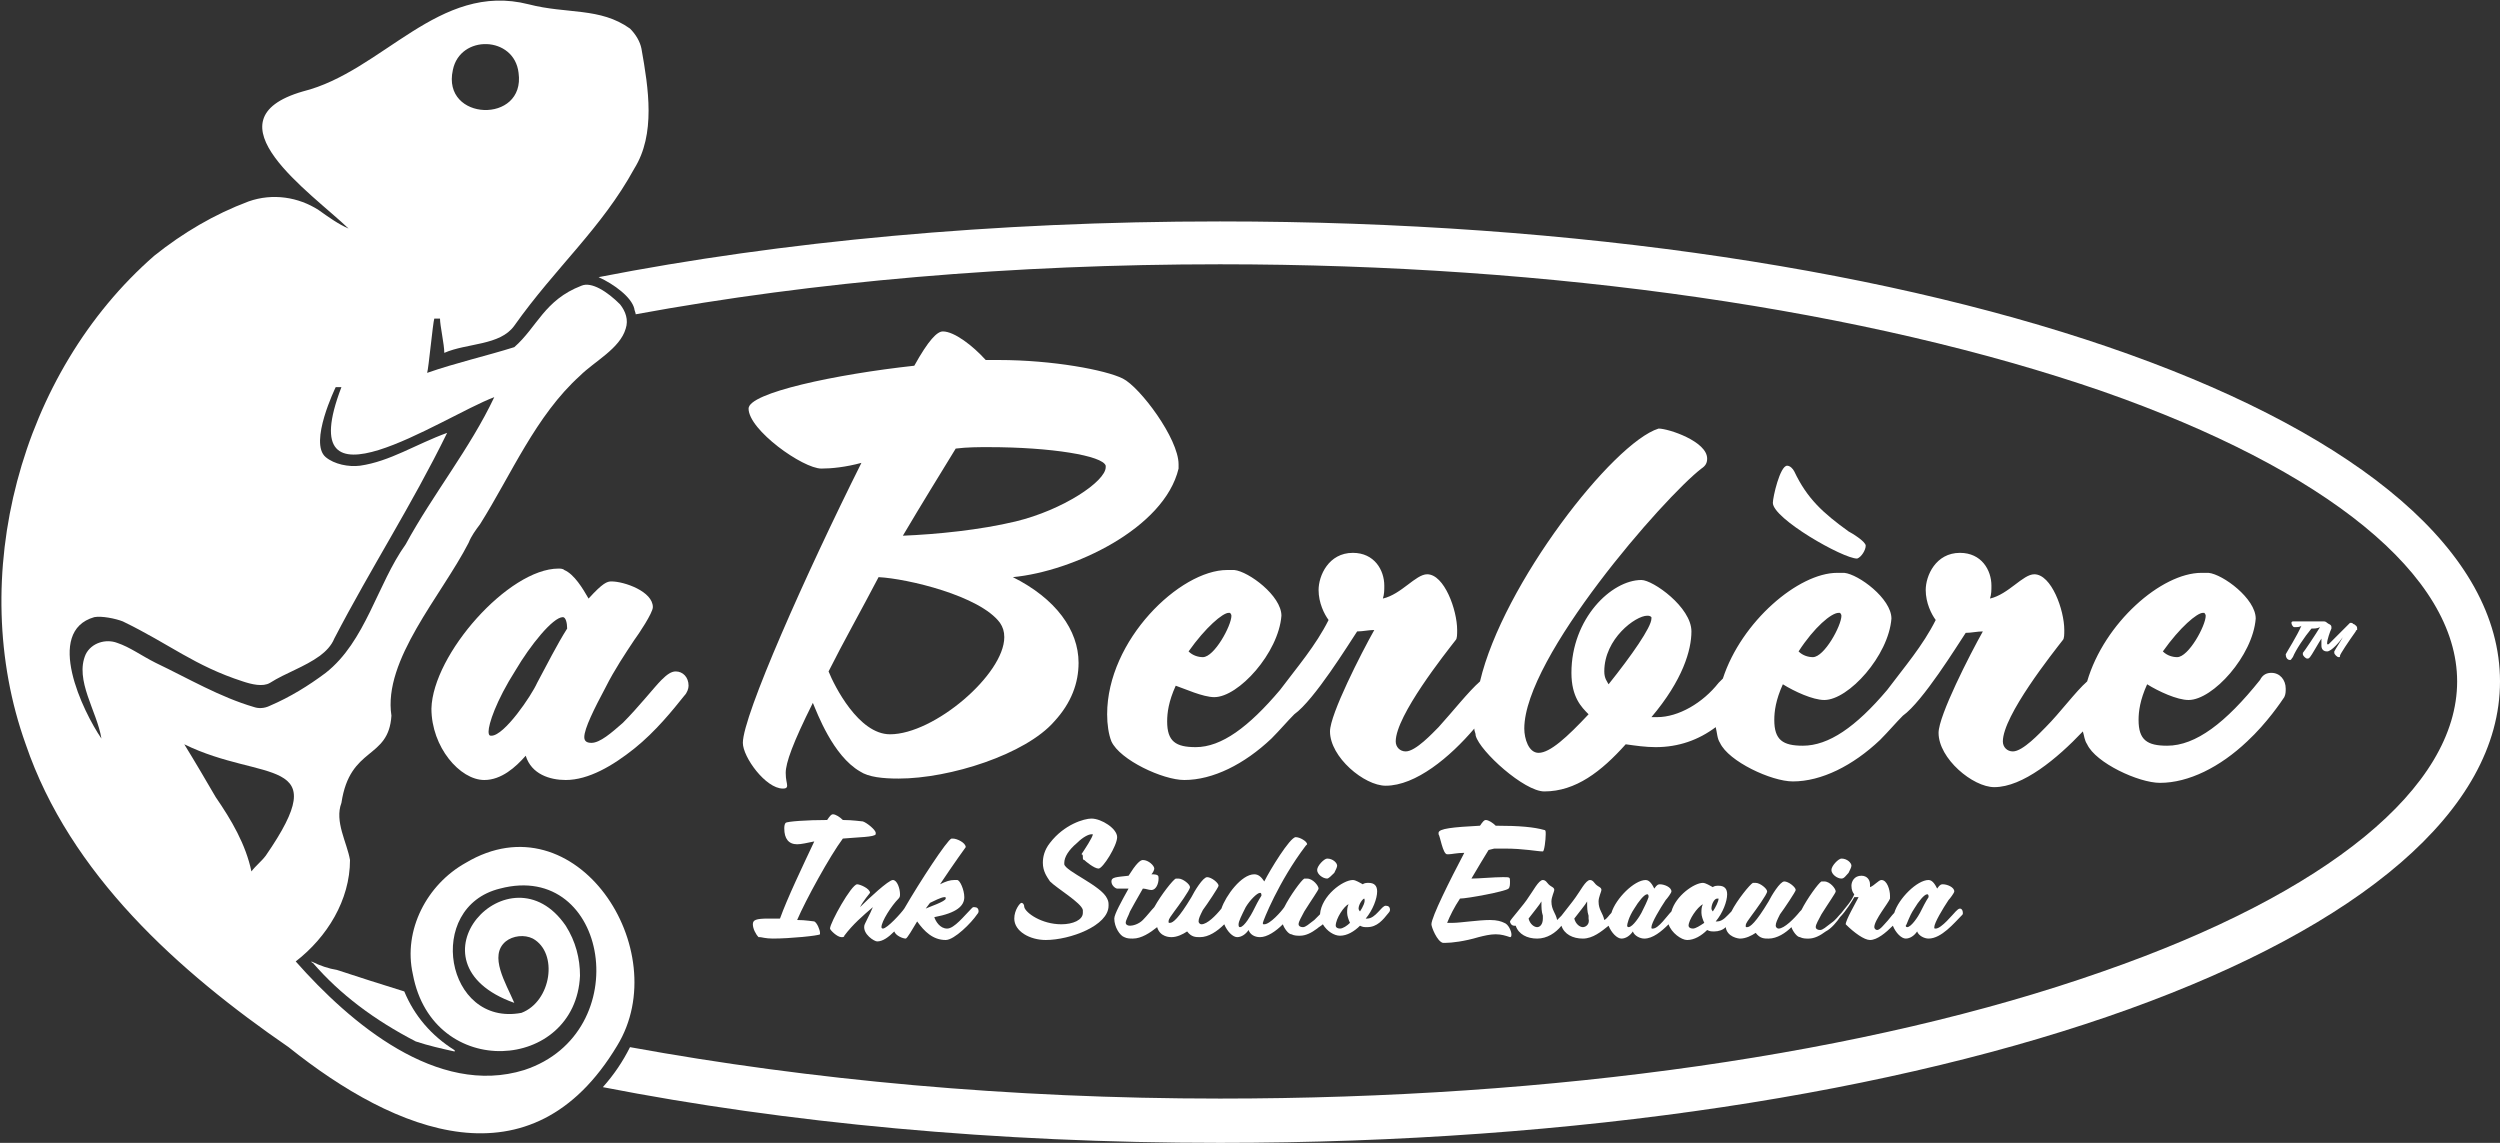
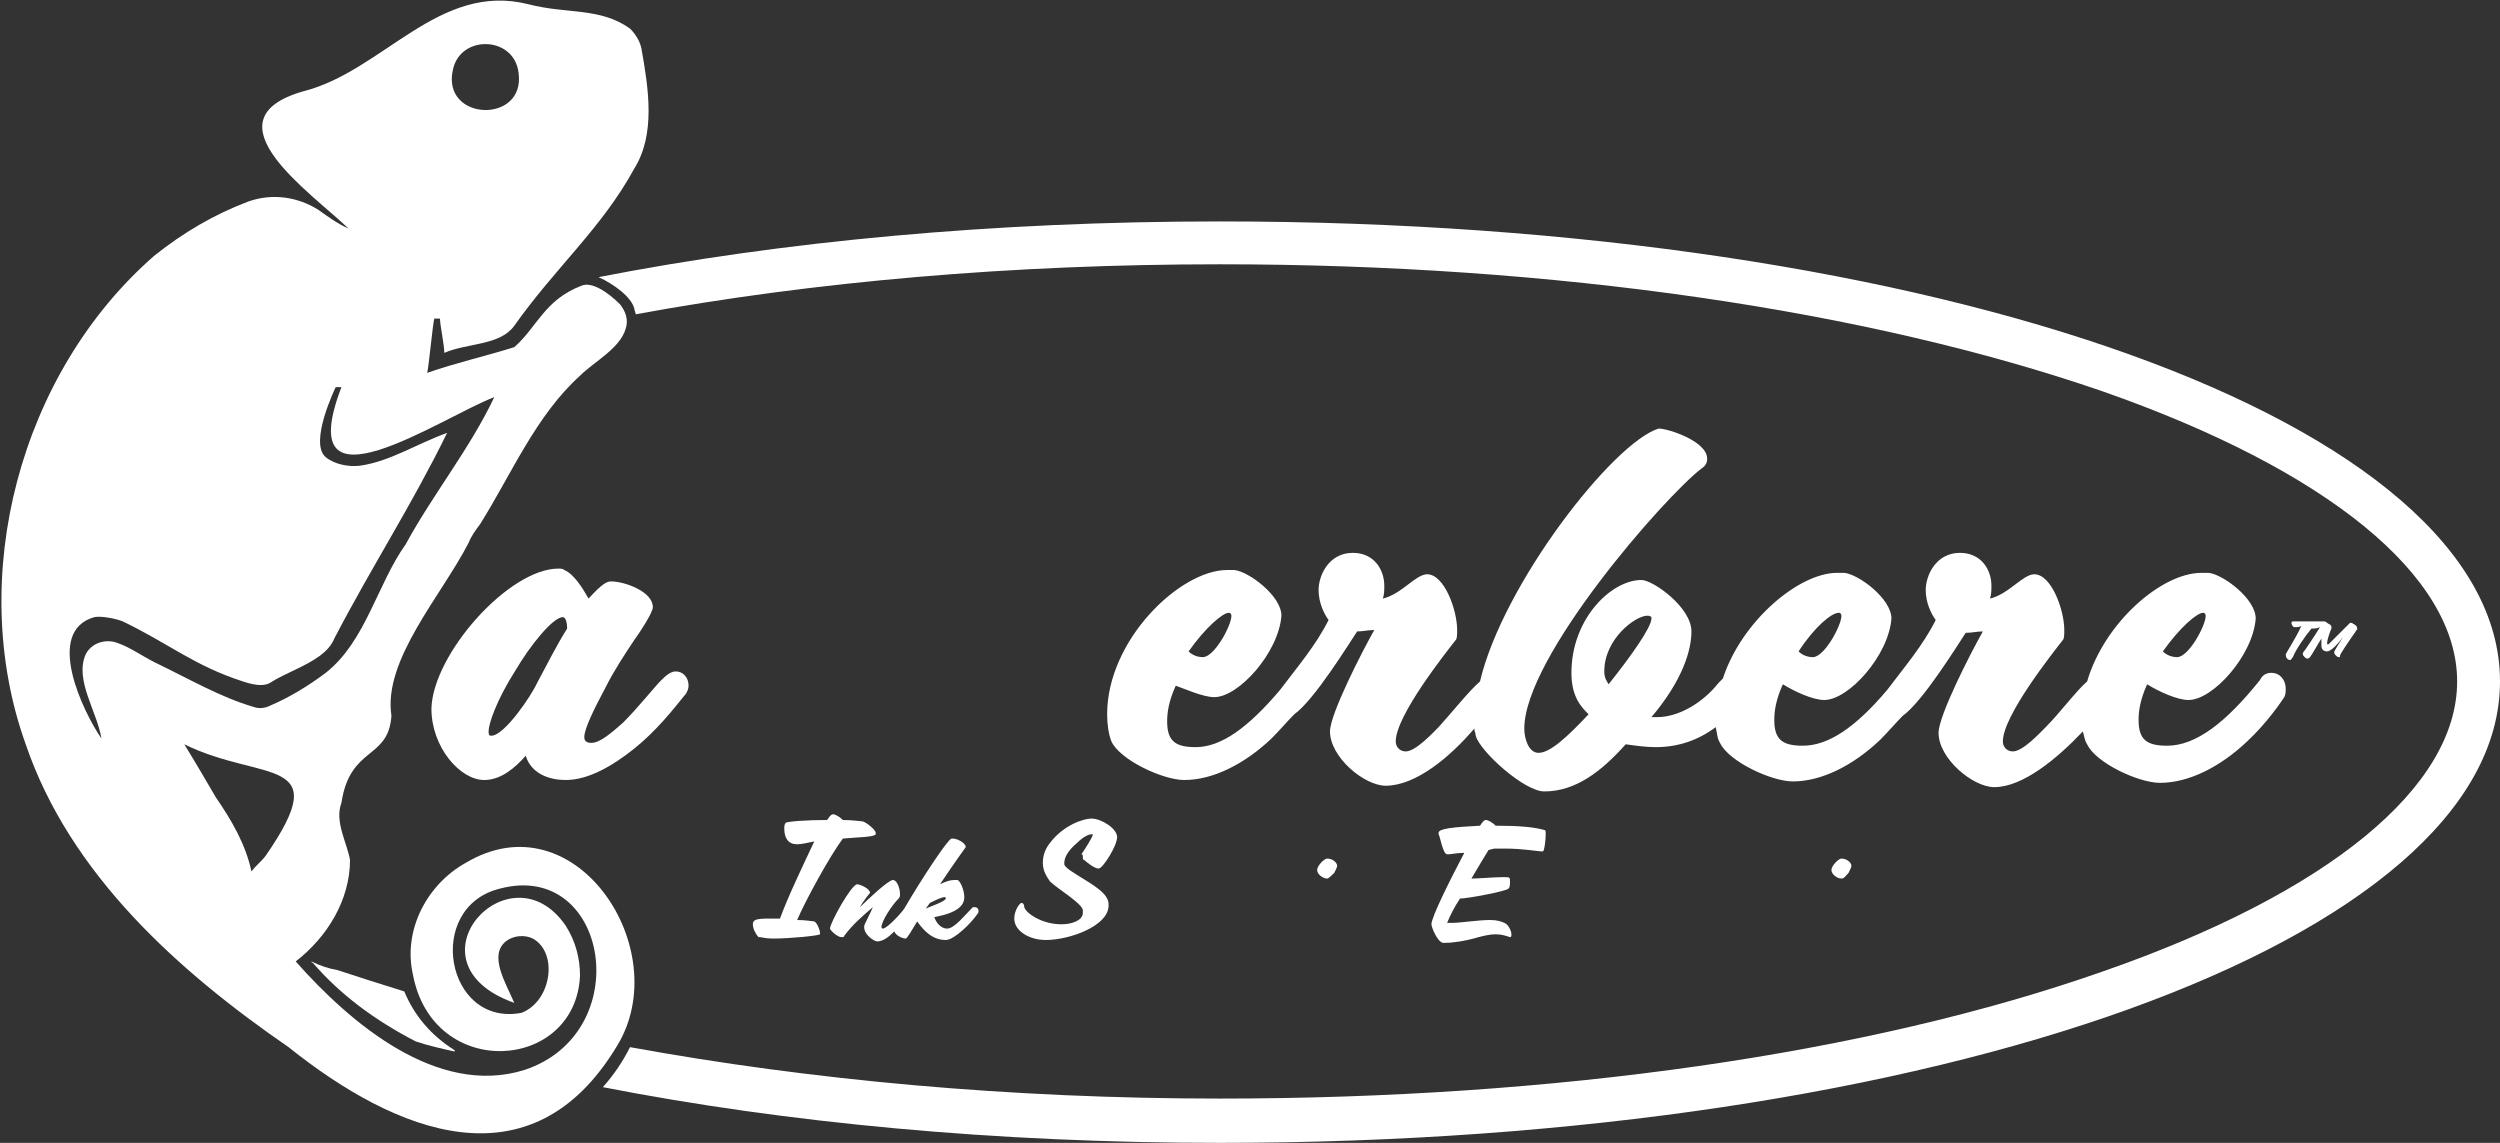
<svg xmlns="http://www.w3.org/2000/svg" version="1.1" id="Layer_1" x="0px" y="0px" width="175" height="80" viewBox="0 0 175 80" style="enable-background:new 0 0 175 80;" xml:space="preserve">
  <rect x="0" y="0" width="175" height="80" fill="#333333" stroke="none" />
  <style type="text/css">
	.st0{fill:#FFFFFF;}
</style>
  <g>
    <g>
      <path class="st0" d="M54.1,64.3c-0.1,0-0.2,0-0.3,0c-0.9,0-1.1,0.1-1.1,0.4s0.2,0.7,0.4,0.9c0,0,0,0,0.1,0c0.1,0,0.4,0.1,0.9,0.1    c1.2,0,3.2-0.2,3.3-0.3c0,0,0-0.1,0-0.1c0-0.2-0.2-0.7-0.4-0.8c-0.1,0-0.6-0.1-1.2-0.1c0.6-1.4,2.3-4.5,3.2-5.7    c1.1-0.1,2.2-0.1,2.3-0.3c0,0,0,0,0-0.1c0-0.2-0.6-0.7-0.9-0.8c-0.1,0-0.7-0.1-1.4-0.1c-0.2-0.2-0.5-0.4-0.7-0.4    c-0.1,0-0.2,0.1-0.4,0.4c-1.4,0-2.8,0.1-2.9,0.2c-0.1,0.1-0.1,0.3-0.1,0.4c0,0.7,0.3,1.1,0.9,1.1c0.3,0,0.7-0.1,1.2-0.2    c-0.8,1.7-1.9,4-2.4,5.4C54.6,64.3,54.3,64.3,54.1,64.3z" />
      <path class="st0" d="M61.4,65.9c0.4,0,0.8-0.3,1.2-0.7c0.1,0.3,0.6,0.5,0.8,0.5c0.1,0,0.5-0.7,0.8-1.2c0.5,0.7,1.1,1.3,2,1.3    c0.6,0,1.8-1.2,2.2-1.8c0.1-0.1,0.1-0.2,0.1-0.2c0-0.2-0.1-0.3-0.3-0.3c-0.1,0-0.1,0-0.2,0.1c-0.5,0.5-1.2,1.4-1.7,1.4    c-0.5,0-0.8-0.5-0.9-0.8c1.6-0.3,2.1-0.8,2.1-1.4c0-0.5-0.3-1.2-0.5-1.2c-0.1,0-0.1,0-0.2,0c-0.3,0-0.6,0.1-1,0.3    c1-1.5,1.8-2.6,1.8-2.6c0-0.3-0.6-0.6-0.9-0.6c0,0-0.1,0-0.1,0c-0.3,0.1-2.2,3-3.3,4.9c0,0,0,0,0,0c-0.2,0.3-1.2,1.4-1.5,1.4    c0,0-0.1,0-0.1-0.1c0-0.4,0.7-1.5,1.2-2c0.1-0.1,0.1-0.2,0.1-0.3c0-0.4-0.2-1-0.5-1c-0.3,0-1.7,1.3-2.3,1.9c0.2-0.4,0.7-1,0.7-1    c0-0.3-0.7-0.6-0.9-0.6c-0.4,0-1.9,2.7-1.9,3.1c0,0.1,0.5,0.6,0.8,0.6c0.1,0,0.2,0,0.2-0.1c0.6-0.8,1.3-1.4,2-2    c-0.2,0.5-0.6,1.2-0.6,1.3C60.4,65.4,61.2,65.9,61.4,65.9z M65.1,63.2c0.2-0.1,0.8-0.4,1-0.4c0.1,0,0.1,0,0.1,0.1    c0,0.2-1.2,0.6-1.4,0.7L65.1,63.2z" />
      <path class="st0" d="M75.8,60c0,0.1,0,0.2,0.1,0.2c0.1,0.1,0.7,0.6,1,0.6c0.3,0,1.3-1.6,1.3-2.2c0-0.6-1.1-1.3-1.8-1.3    c-0.5,0-1.9,0.4-2.9,1.7c-0.4,0.5-0.5,1-0.5,1.4c0,0.6,0.3,1,0.5,1.3c0.5,0.5,2.2,1.5,2.3,2c0,0.1,0,0.1,0,0.2    c0,0.5-0.7,0.8-1.5,0.8c-1.4,0-2.5-0.8-2.6-1.2c0-0.2-0.1-0.3-0.2-0.3c-0.1,0-0.5,0.5-0.5,1.1c0,0.9,1.1,1.5,2.2,1.5    c1.7,0,4.4-1,4.4-2.4c0-0.2,0-0.3-0.1-0.5c-0.4-0.9-2.9-1.9-3-2.4c0,0,0-0.1,0-0.1c0-0.4,0.3-0.9,0.9-1.4c0.4-0.4,0.8-0.6,1-0.6    c0,0,0.1,0,0.1,0c0,0.2-0.6,1.1-0.8,1.4C75.8,59.8,75.8,59.9,75.8,60z" />
      <path class="st0" d="M93.4,61.1c0.1-0.2,0.2-0.4,0.2-0.5c0-0.2-0.3-0.5-0.7-0.5c-0.2,0-0.7,0.5-0.7,0.8c0,0.3,0.4,0.6,0.7,0.6    C93,61.5,93.2,61.3,93.4,61.1z" />
-       <path class="st0" d="M78.7,65.6c0.2,0.1,0.4,0.1,0.6,0.1c0.6,0,1.2-0.4,1.7-0.8c0.2,0.7,0.9,0.7,1,0.7c0.4,0,0.8-0.2,1.1-0.4    c0.3,0.4,0.6,0.4,0.9,0.4c0.6,0,1.2-0.4,1.7-0.9c0.2,0.5,0.6,0.9,0.9,0.9c0.3,0,0.6-0.2,0.8-0.5c0.1,0.3,0.4,0.5,0.8,0.5    c0.5,0,1.1-0.4,1.6-0.9c0.1,0.3,0.4,0.7,0.6,0.7c0.2,0.1,0.4,0.1,0.6,0.1c0.4,0,0.8-0.2,1.2-0.5c0.1-0.1,0.3-0.2,0.4-0.3    c0.3,0.5,0.8,0.8,1.2,0.8c0.5,0,1-0.3,1.4-0.7c0.2,0.1,0.3,0.1,0.5,0.1c0.7,0,1.1-0.5,1.5-1c0.1-0.1,0.1-0.2,0.1-0.2    c0-0.2-0.1-0.3-0.3-0.3c-0.3,0-0.7,0.9-1.3,0.9c0,0-0.1,0-0.1,0c0.5-0.6,0.8-1.4,0.8-1.9c0-0.4-0.2-0.6-0.6-0.6    c-0.1,0-0.3,0-0.4,0.1c-0.2-0.1-0.5-0.3-0.7-0.3c-0.7,0-2.2,1.1-2.3,2.4c-0.1,0.1-0.3,0.3-0.4,0.4c-0.4,0.3-0.6,0.5-0.8,0.5    c-0.2,0-0.3-0.1-0.3-0.2c0-0.2,0.2-0.5,0.4-0.9c0.5-0.8,1-1.5,1-1.6c0-0.2-0.4-0.7-0.8-0.7c-0.1,0-0.1,0-0.2,0    c-0.2,0.1-1,1.2-1.4,2c-0.2,0.3-1,1.2-1.4,1.2c-0.1,0-0.1,0-0.1-0.1c0-0.1,1.1-2.9,3-5.4c0,0,0.1-0.1,0.1-0.1    c0-0.2-0.5-0.5-0.8-0.5c-0.4,0-1.8,2.3-2.2,3.1c-0.2-0.3-0.4-0.5-0.7-0.5c-0.9,0-2,1.5-2.3,2.4c-0.4,0.5-1,1.1-1.4,1.1    c-0.1,0-0.2-0.1-0.2-0.2c0-0.2,0.1-0.4,0.3-0.8c0.3-0.4,1.1-1.6,1.1-1.7c0-0.2-0.5-0.6-0.8-0.6c-0.3,0-0.9,1-1.1,1.4    c-0.9,1.5-1.3,1.8-1.5,1.8c-0.1,0-0.1,0-0.1-0.1c0-0.2,0.2-0.4,0.4-0.7c0.3-0.4,1.1-1.5,1.1-1.7c0-0.2-0.5-0.6-0.8-0.6    c-0.1,0-0.1,0-0.2,0c-0.2,0.1-1,1.1-1.5,2c-0.2,0.2-0.5,0.6-0.8,0.9c-0.3,0.3-0.7,0.4-0.9,0.4c-0.2,0-0.3-0.1-0.3-0.2    c0-0.2,0.2-0.5,0.3-0.8c0.1-0.2,0.5-0.9,0.9-1.6c0.2,0,0.4,0.1,0.6,0.1c0.3,0,0.5-0.4,0.5-0.8c0-0.2,0-0.3-0.5-0.3    c0.1-0.1,0.2-0.3,0.2-0.4c0-0.2-0.4-0.6-0.8-0.6c-0.2,0-0.5,0.3-1,1.1c-0.9,0.1-1.2,0.1-1.2,0.4c0,0.3,0.3,0.5,0.4,0.5H79    c-0.5,0.9-1,1.8-1,2.1C78,64.9,78.4,65.5,78.7,65.6z M95.5,62.9C95.6,62.9,95.6,62.9,95.5,62.9C95.6,62.9,95.6,62.9,95.5,62.9    c0.1,0.2-0.1,0.6-0.3,0.9c0,0-0.1-0.1-0.1-0.2C95.1,63.3,95.4,62.9,95.5,62.9z M94.4,63.3c-0.1,0.2-0.1,0.4-0.1,0.6    c0,0.2,0.1,0.5,0.2,0.7C94.3,64.8,94,65,93.8,65c-0.2,0-0.3-0.1-0.3-0.2C93.5,64.3,94.1,63.4,94.4,63.3z M87.2,63.5    c0.3-0.5,0.8-1,1-1c0.1,0,0.1,0.1,0.1,0.2c-0.2,0.3-0.4,0.7-0.6,1.1c-0.1,0.2-0.6,1.1-0.9,1.1c-0.1,0-0.1-0.1-0.1-0.2    C86.7,64.5,86.9,64.1,87.2,63.5z" />
      <path class="st0" d="M104.6,59.4c0.2,0,0.5,0,0.7,0c1.4,0,2.3,0.2,2.7,0.2c0.1,0,0.2-0.8,0.2-1.2c0-0.2,0-0.3-0.1-0.3    c-0.7-0.2-1.7-0.3-3.4-0.3c-0.2-0.2-0.5-0.4-0.7-0.4c-0.1,0-0.2,0.1-0.4,0.4c-1.9,0.1-2.9,0.2-2.9,0.5c0,0,0,0,0,0.1    c0.1,0.1,0.3,1.4,0.6,1.4c0,0,0.1,0,0.1,0c0.2,0,0.6-0.1,1.1-0.1c-1,1.9-2.3,4.5-2.3,5c0,0.2,0.4,1.2,0.8,1.3c0,0,0.1,0,0.2,0    c0.4,0,1.3-0.1,2.3-0.4c0.4-0.1,0.8-0.2,1.2-0.2c0.4,0,0.7,0.1,1,0.2c0,0,0,0,0,0c0.1,0,0.1-0.1,0.1-0.2c0-0.2-0.2-0.7-0.5-0.8    c-0.2-0.1-0.5-0.2-1-0.2c-0.8,0-2.1,0.2-2.6,0.2c-0.2,0-0.3,0-0.4,0c0.2-0.5,0.5-1.1,0.9-1.7c0.5,0,3.2-0.5,3.4-0.7    c0.1-0.1,0.1-0.3,0.1-0.5c0-0.3,0-0.3-0.5-0.3c-0.6,0-1.7,0.1-2.2,0.1c0.4-0.7,0.9-1.5,1.2-2L104.6,59.4z" />
      <path class="st0" d="M129.4,61.1c0.1-0.2,0.2-0.4,0.2-0.5c0-0.2-0.3-0.5-0.7-0.5c-0.2,0-0.7,0.5-0.7,0.8c0,0.3,0.4,0.6,0.7,0.6    C129.1,61.5,129.2,61.3,129.4,61.1z" />
-       <path class="st0" d="M130.9,65.8c0.5,0,1.1-0.5,1.6-1c0.2,0.5,0.6,0.9,0.9,0.9c0.3,0,0.6-0.2,0.8-0.5c0.1,0.3,0.5,0.5,0.8,0.5    c0.9,0,1.8-1.1,2.3-1.6c0.1-0.1,0.1-0.1,0.1-0.2c0-0.2-0.1-0.3-0.2-0.3c-0.1,0-0.2,0.1-0.3,0.2c-0.2,0.2-1,1.2-1.4,1.2    c-0.1,0-0.1,0-0.1-0.1c0-0.3,0.6-1.3,1-1.9c0.1-0.1,0.4-0.5,0.4-0.6c0-0.3-0.5-0.5-0.8-0.5c-0.1,0-0.2,0-0.4,0.3    c-0.1-0.2-0.3-0.6-0.6-0.6c-0.8,0-2.1,1.3-2.4,2.3c-0.2,0.2-0.4,0.5-0.6,0.7c-0.1,0.1-0.4,0.5-0.6,0.5c-0.1,0-0.2-0.1-0.2-0.2    c0-0.5,1-1.7,1.1-2c0,0,0-0.1,0-0.2c0-0.4-0.2-1.1-0.6-1.1c-0.2,0-0.5,0.4-0.8,0.5c0-0.1,0-0.2,0-0.2c0-0.3-0.2-0.6-0.6-0.6    c-0.5,0-0.7,0.4-0.7,0.7c0,0.3,0.1,0.5,0.2,0.6c-0.2,0.5-0.6,0.9-0.9,1.3c-0.2,0.2-0.4,0.5-0.7,0.7c-0.4,0.3-0.6,0.5-0.8,0.5    c-0.2,0-0.3-0.1-0.3-0.2c0-0.2,0.2-0.5,0.4-0.9c0.5-0.8,1-1.5,1-1.6c0-0.2-0.4-0.7-0.8-0.7c-0.1,0-0.1,0-0.2,0    c-0.2,0.1-1,1.2-1.4,2c0,0,0,0-0.1,0.1c-0.4,0.5-1.1,1.2-1.5,1.2c-0.1,0-0.2-0.1-0.2-0.2c0-0.2,0.1-0.4,0.3-0.8    c0.3-0.4,1.1-1.6,1.1-1.7c0-0.2-0.5-0.6-0.8-0.6c-0.3,0-0.9,1-1.1,1.4c-0.9,1.5-1.3,1.8-1.5,1.8c-0.1,0-0.1,0-0.1-0.1    c0-0.2,0.2-0.4,0.4-0.7c0.3-0.4,1.1-1.5,1.1-1.7c0-0.2-0.5-0.6-0.8-0.6c-0.1,0-0.1,0-0.2,0c-0.2,0.1-1.1,1.2-1.5,2    c-0.3,0.3-0.6,0.7-1,0.7c0,0-0.1,0-0.1,0c0.5-0.6,0.8-1.4,0.8-1.9c0-0.4-0.2-0.6-0.6-0.6c-0.1,0-0.3,0-0.4,0.1    c-0.2-0.1-0.5-0.3-0.7-0.3c-0.6,0-1.9,0.9-2.2,2c-0.3,0.3-0.9,1.2-1.3,1.2c-0.1,0-0.1,0-0.1-0.1c0-0.3,0.6-1.3,1-1.9    c0.1-0.1,0.4-0.5,0.4-0.6c0-0.3-0.5-0.5-0.8-0.5c-0.1,0-0.2,0-0.4,0.3c-0.1-0.2-0.3-0.6-0.6-0.6c-0.8,0-2.1,1.3-2.4,2.3    c-0.2,0.2-0.3,0.4-0.5,0.5c-0.1-0.5-0.4-0.7-0.4-1.3c0-0.3,0.2-0.7,0.2-0.8c0-0.2-0.2-0.2-0.4-0.4c-0.1-0.1-0.2-0.3-0.4-0.3    c-0.3,0-0.7,0.8-1,1.2c-0.2,0.3-0.7,0.9-1,1.3c-0.1,0.1-0.2,0.2-0.3,0.3c-0.1-0.5-0.4-0.7-0.4-1.3c0-0.3,0.2-0.7,0.2-0.8    c0-0.2-0.2-0.2-0.4-0.4c-0.1-0.1-0.2-0.3-0.4-0.3c-0.3,0-0.7,0.8-1,1.2c-0.3,0.5-1.3,1.6-1.3,1.7c0,0.1,0.1,0.3,0.3,0.3    c0,0,0.1,0,0.1,0c0.2,0.6,0.8,0.9,1.5,0.9c0.7,0,1.3-0.4,1.7-0.9c0.2,0.6,0.8,0.9,1.5,0.9c0.7,0,1.3-0.5,1.8-0.9    c0.2,0.5,0.6,0.9,0.9,0.9c0.3,0,0.6-0.2,0.8-0.5c0.1,0.3,0.5,0.5,0.8,0.5c0.6,0,1.2-0.5,1.7-1c0.2,0.6,0.9,1.1,1.3,1.1    c0.5,0,1-0.3,1.4-0.7c0.2,0.1,0.3,0.1,0.5,0.1c0.3,0,0.6-0.1,0.8-0.3c0.1,0.7,0.9,0.8,1,0.8c0.4,0,0.8-0.2,1.1-0.4    c0.3,0.4,0.6,0.4,0.9,0.4c0.6,0,1.2-0.4,1.6-0.8c0.1,0.3,0.4,0.7,0.6,0.7c0.2,0.1,0.4,0.1,0.6,0.1c0.4,0,0.8-0.2,1.2-0.5    c0.4-0.2,0.8-0.7,1-1c0.4-0.4,0.9-1.2,1-1.4c0.1,0,0.2,0,0.3,0c-0.2,0.4-0.9,1.6-0.9,1.9C129.8,65.3,130.5,65.8,130.9,65.8z     M134,63.6c0.3-0.5,0.7-1,0.9-1c0.1,0,0.1,0.1,0.1,0.2c-0.2,0.3-0.4,0.7-0.6,1.1c-0.1,0.2-0.6,1-0.9,1c0,0-0.1,0-0.1-0.1    C133.5,64.7,133.6,64.2,134,63.6z M107.6,64.9c-0.2,0-0.5-0.2-0.6-0.6c0.3-0.4,0.8-1,0.9-1.2c0,0,0,0.1,0,0.1c0,0.3,0,0.6,0.1,0.9    c0,0.1,0,0.2,0,0.2C108,64.7,107.8,64.9,107.6,64.9z M110.8,64.9c-0.2,0-0.5-0.2-0.6-0.6c0.3-0.4,0.8-1,0.9-1.2c0,0,0,0.1,0,0.1    c0,0.3,0,0.6,0.1,0.9c0,0.1,0,0.2,0,0.2C111.3,64.7,111,64.9,110.8,64.9z M114.9,63.9c-0.1,0.2-0.6,1-0.9,1c0,0-0.1,0-0.1-0.1    c0-0.1,0.1-0.6,0.5-1.2c0.3-0.5,0.7-1,0.9-1c0.1,0,0.1,0.1,0.1,0.2C115.3,63.1,115.1,63.5,114.9,63.9z M118.5,65    c-0.2,0-0.3-0.1-0.3-0.2c0-0.4,0.6-1.3,1-1.5c-0.1,0.2-0.1,0.4-0.1,0.6c0,0.2,0.1,0.5,0.2,0.7C119,64.8,118.7,65,118.5,65z     M119.9,63.8c0,0-0.1-0.1-0.1-0.2c0-0.3,0.2-0.7,0.4-0.7c0,0,0,0,0.1,0c0,0,0,0,0,0C120.3,63.1,120.1,63.5,119.9,63.8z" />
    </g>
    <g>
      <g>
-         <path class="st0" d="M130.6,38.2c0-0.3-1-0.9-1.2-1c-1.8-1.3-2.9-2.3-3.8-4.2c-0.1-0.2-0.3-0.4-0.5-0.4c-0.5,0-1,2.2-1,2.6     c0,1.1,4.9,3.9,5.9,3.9C130.3,39,130.6,38.5,130.6,38.2z" />
        <path class="st0" d="M44.4,44.8c0.3-0.4,1.3-1.9,1.3-2.3c0-1.1-2-1.8-2.9-1.8c-0.3,0-0.6,0.1-1.6,1.2c-0.4-0.7-1-1.7-1.7-2     c-0.1-0.1-0.3-0.1-0.4-0.1c-3.5,0-8.8,6-8.9,9.8c0,2.7,2,5,3.7,5c1.2,0,2.2-0.9,2.9-1.7c0.4,1.3,1.7,1.7,2.8,1.7     c1.6,0,3.3-1,4.8-2.2c1.5-1.2,2.7-2.7,3.5-3.7c0.2-0.2,0.3-0.5,0.3-0.7c0-0.6-0.4-1-0.9-1c-0.3,0-0.6,0.2-1,0.6     c-0.5,0.5-1.6,1.9-2.7,3C42.8,51.3,42,52,41.4,52c-0.3,0-0.5-0.1-0.5-0.4c0-0.6,0.7-2,1.5-3.5C43,46.9,43.8,45.7,44.4,44.8z      M37.6,47.8c-0.4,0.9-2.3,3.7-3.2,3.7c-0.1,0-0.2,0-0.2-0.3c0-0.5,0.5-2.1,1.9-4.3c1-1.7,2.6-3.7,3.3-3.7c0.2,0,0.3,0.4,0.3,0.8     C39,45.1,38.3,46.5,37.6,47.8z" />
-         <path class="st0" d="M54.8,55.2c0.1,0,0.3,0,0.3-0.2c0-0.2-0.1-0.4-0.1-0.9c0-0.7,0.5-2.1,1.9-4.9c0.3,0.7,1.4,3.7,3.3,4.8     c0.6,0.4,1.6,0.5,2.7,0.5c3.6,0,8.9-1.7,10.9-4c1.2-1.3,1.7-2.7,1.7-4.1c0-2.3-1.6-4.5-4.6-6c4.2-0.4,10.6-3.4,11.6-7.6     c0-0.1,0-0.2,0-0.3c0-1.8-2.7-5.4-3.9-6c-1.2-0.6-4.9-1.3-8.7-1.3c-0.3,0-0.6,0-0.9,0c-0.9-1-2.2-2-3-2c-0.4,0-1,0.6-2,2.4     c-5.5,0.6-11.6,1.9-11.6,3c0,1.5,3.8,4.2,5.1,4.2c0.7,0,1.7-0.1,2.8-0.4C56.4,40.2,52,50.1,52,52C52,53,53.6,55.2,54.8,55.2z      M66.9,31.4c0.8-0.1,1.6-0.1,2.3-0.1c4.4,0,8,0.6,8.2,1.3c0,0,0,0.1,0,0.1c0,1-3,3-6.3,3.8c-2.5,0.6-5.5,0.9-7.9,1     C64.5,35.3,65.8,33.2,66.9,31.4z M61.5,40.4c2,0.1,7.1,1.3,8.5,3.2c0.2,0.3,0.3,0.6,0.3,1c0,2.6-4.9,6.8-8,6.8     c-2.2,0-3.9-3.4-4.3-4.4C59,45,60.3,42.7,61.5,40.4z" />
        <path class="st0" d="M85,48.8c1.7,0,4.5-3.1,4.7-5.7c0-1.4-2.3-3.1-3.3-3.2c-0.2,0-0.3,0-0.5,0c-3.3,0-8.4,4.9-8.4,10.1     c0,0.7,0.1,1.4,0.3,1.9c0.6,1.3,3.6,2.7,5.1,2.7c2,0,4.2-1.1,6.1-2.9c0.6-0.6,1.1-1.2,1.6-1.7c1.4-1,3.8-4.9,4.4-5.8     c0.4,0,0.8-0.1,1.2-0.1c-0.9,1.6-3.1,5.9-3.1,7.1c0,1.8,2.4,3.8,3.9,3.8c2.1,0,4.5-2,6.2-4c0,0.2,0.1,0.3,0.1,0.5     c0.3,1.1,3.4,3.9,4.8,3.9c2.2,0,4-1.4,5.7-3.3c0.7,0.1,1.4,0.2,2.1,0.2c1.6,0,3-0.5,4.2-1.4c0.1,0.4,0.1,0.8,0.3,1.1     c0.6,1.3,3.6,2.7,5.1,2.7c2,0,4.2-1.1,6.1-2.9c0.6-0.6,1.1-1.2,1.6-1.7c1.4-1,3.8-4.9,4.4-5.8c0.4,0,0.8-0.1,1.2-0.1     c-0.9,1.6-3.1,5.9-3.1,7.1c0,1.8,2.4,3.8,3.9,3.8c2,0,4.4-2,6.2-3.9c0.1,0.3,0.1,0.6,0.3,0.9c0.6,1.3,3.6,2.7,5.1,2.7     c2,0,4.2-1.1,6.1-2.9c1.4-1.3,2.4-2.8,2.6-3.1c0.1-0.2,0.1-0.4,0.1-0.6c0-0.6-0.4-1.1-1-1.1c-0.3,0-0.6,0.1-0.8,0.5     c-2.4,3-4.5,4.6-6.5,4.6c-1.4,0-2-0.4-2-1.8c0-0.6,0.1-1.4,0.6-2.5c0.8,0.5,2.1,1.1,2.9,1.1c1.7,0,4.5-3.1,4.7-5.7     c0-1.4-2.3-3.1-3.3-3.2c-0.2,0-0.3,0-0.5,0c-2.8,0-6.8,3.5-8,7.6c-0.8,0.7-1.9,2.2-2.9,3.2c-0.4,0.4-1.6,1.7-2.3,1.7     c-0.4,0-0.7-0.3-0.7-0.7c0-1.8,3.5-6.2,4.2-7.1c0.1-0.1,0.1-0.4,0.1-0.7c0-1.4-0.9-3.9-2.1-3.9c-0.8,0-1.8,1.4-3.1,1.7     c0.1-0.3,0.1-0.6,0.1-0.9c0-1.1-0.7-2.3-2.2-2.3c-1.7,0-2.4,1.6-2.4,2.6c0,0.9,0.4,1.7,0.7,2.1c-0.9,1.8-2.2,3.3-3.4,4.9     c-2.2,2.6-4.1,3.9-5.9,3.9c-1.4,0-2-0.4-2-1.8c0-0.6,0.1-1.4,0.6-2.5c0.8,0.5,2.1,1.1,2.9,1.1c1.7,0,4.5-3.1,4.7-5.7     c0-1.4-2.3-3.1-3.3-3.2c-0.2,0-0.3,0-0.5,0c-2.7,0-6.7,3.4-8,7.4c-0.1,0.1-0.2,0.2-0.3,0.3c-1.1,1.4-2.8,2.4-4.3,2.4     c-0.1,0-0.2,0-0.3,0l-0.1,0c2.2-2.6,2.8-4.7,2.8-6c0-1.7-2.7-3.6-3.5-3.6c-2.1,0-4.9,2.7-4.9,6.5c0,1.7,0.7,2.4,1.2,2.9     c-1.5,1.6-2.7,2.7-3.5,2.7c-0.7,0-1-1-1-1.7c0-5,9.8-16.2,12.4-18.2c0.3-0.2,0.4-0.4,0.4-0.7c0-1.2-2.7-2.1-3.4-2.1     c-3.2,1-10.9,10.9-12.5,17.7c-0.8,0.7-1.9,2.1-2.9,3.2c-0.4,0.4-1.6,1.7-2.3,1.7c-0.4,0-0.7-0.3-0.7-0.7c0-1.8,3.5-6.2,4.2-7.1     c0.1-0.1,0.1-0.4,0.1-0.7c0-1.4-0.9-3.9-2.1-3.9c-0.8,0-1.8,1.4-3.1,1.7c0.1-0.3,0.1-0.6,0.1-0.9c0-1.1-0.7-2.3-2.2-2.3     c-1.7,0-2.4,1.6-2.4,2.6c0,0.9,0.4,1.7,0.7,2.1c-0.9,1.8-2.2,3.3-3.4,4.9c-2.2,2.6-4.1,4-5.9,4c-1.4,0-2-0.4-2-1.8     c0-0.6,0.1-1.4,0.6-2.5C82.9,48.2,84.2,48.8,85,48.8z M86,42.9c0,0,0.1,0,0.1,0c0,0,0.1,0.1,0.1,0.2c0,0.7-1.2,2.9-2,2.9     c-0.3,0-0.7-0.1-1-0.4C84.4,43.9,85.6,42.9,86,42.9z M154.2,42.9c0,0,0.1,0,0.1,0c0,0,0.1,0.1,0.1,0.2c0,0.7-1.2,2.9-2,2.9     c-0.3,0-0.7-0.1-1-0.4C152.6,43.9,153.8,42.9,154.2,42.9z M128.7,42.9c0,0,0.1,0,0.1,0c0,0,0.1,0.1,0.1,0.2c0,0.7-1.2,2.9-2,2.9     c-0.3,0-0.7-0.1-1-0.4C127,43.9,128.2,42.9,128.7,42.9z M115.3,43.1c0.1,0,0.2,0,0.3,0.1c0,0,0,0.1,0,0.1c0,0.6-1.4,2.6-3,4.6     c-0.1-0.2-0.3-0.4-0.3-0.9C112.3,44.7,114.5,43.1,115.3,43.1z" />
        <path class="st0" d="M160,45.8c0,0.2,0.1,0.4,0.3,0.4c0.1,0,0.1-0.1,0.2-0.2c0.2-0.5,0.8-1.4,1.3-2c0.2,0,0.4,0,0.6-0.1     c-0.3,0.5-1.1,1.7-1.2,1.8c0,0,0,0.1,0,0.1c0,0.1,0.2,0.3,0.3,0.3c0.1,0,0.1,0,0.2-0.1c0.1-0.1,0.6-1,0.8-1.3c0,0.1,0,0.4,0,0.5     c0,0.2,0.1,0.4,0.4,0.4c0.3,0,0.9-0.7,1.1-1c-0.1,0.2-0.5,0.8-0.6,1c0,0,0,0,0,0.1c0,0.1,0.2,0.3,0.3,0.3c0.1,0,0.1,0,0.1-0.1     c0-0.1,0.6-1,1.1-1.7c0-0.1,0.1-0.1,0.1-0.1c0,0,0,0,0-0.1c0-0.2-0.1-0.2-0.2-0.3c-0.1,0-0.1-0.1-0.2-0.1c0,0-0.1,0-0.1,0     c-0.2,0.2-1.2,1.2-1.5,1.5c0,0-0.1,0-0.1,0c0,0,0,0,0-0.1c0-0.2,0.2-0.8,0.3-1c0,0,0-0.1,0-0.1c0-0.2-0.2-0.2-0.3-0.3     c-0.1-0.1-0.2-0.1-0.2-0.1c0,0,0,0-0.1,0c0,0,0,0,0,0c-0.1,0-0.2,0-0.3,0c-0.6,0-1.7,0-1.8,0c-0.1,0-0.1,0.1-0.1,0.1     c0,0.1,0.1,0.3,0.2,0.3c0,0,0,0,0,0c0.2,0,0.4,0,0.5-0.1C160.8,44.5,160.1,45.6,160,45.8C160,45.8,160,45.8,160,45.8z" />
      </g>
      <g>
        <path class="st0" d="M21.8,67.3C21.8,67.3,21.8,67.4,21.8,67.3c0,0,0,0.1,0.1,0.1c1.9,2.2,4.3,4,7.2,5.5c0.9,0.3,1.8,0.5,2.7,0.7     c0,0,0.1,0,0-0.1c-1.6-1-2.8-2.4-3.5-4.1c-1.6-0.5-3.2-1-4.7-1.5C23,67.8,22.4,67.6,21.8,67.3z" />
        <path class="st0" d="M85.4,15.5c-15.9,0-30.7,1.4-43.5,3.9c1.1,0.5,2.3,1.4,2.5,2.2c0,0.1,0.1,0.3,0.1,0.4     c12.5-2.3,26.4-3.5,40.9-3.5c23.4,0,45.3,3.2,61.8,8.9c15.7,5.5,24.8,12.9,24.8,20.3s-9,14.8-24.8,20.3     c-16.5,5.8-38.4,8.9-61.8,8.9c-14.7,0-28.7-1.3-41.3-3.6c-0.5,1-1.1,1.9-1.9,2.8C55,78.6,69.7,80,85.4,80     c50.2,0,89.6-14.2,89.6-32.3S135.7,15.5,85.4,15.5z" />
        <path class="st0" d="M43.2,73.2c4.1-6.7-2.9-17.4-10.6-12.8c-2.7,1.5-4.4,4.7-3.7,7.8c1.4,7.5,11.4,6.8,11.7,0.1     c0-1.2-0.3-2.4-1-3.5c-3.9-5.7-11.5,2.6-3.6,5.4c-0.6-1.4-1.8-3.3-0.6-4.3c0.5-0.4,1.3-0.5,1.9-0.2c1.8,1,1.3,4.4-0.8,5.2     c-5.3,1-6.8-7.4-1.5-8.7c7.6-2,9.6,10.1,1.7,12.7c0,0,0,0,0,0c-6.1,1.9-12.2-3.3-16-7.6c2.2-1.7,3.8-4.3,3.8-7.1     c-0.2-1.2-1.1-2.7-0.6-4c0.6-4,3.3-3,3.5-6.1c-0.6-3.9,3.5-8.4,5.4-12.1c0.2-0.5,0.5-0.9,0.8-1.3c2.2-3.5,3.9-7.6,7-10.4     c1-1,2.8-1.9,3.2-3.3c0.2-0.6,0-1.2-0.4-1.7c-0.9-0.9-2-1.6-2.7-1.3c-2.6,1-3.1,2.9-4.7,4.3c-1.9,0.6-4.1,1.1-6.1,1.8     c0.1-0.3,0.4-3.5,0.5-3.8c0.1,0,0.3,0,0.4,0c0,0.5,0.3,1.8,0.3,2.4c1.6-0.7,3.9-0.5,4.9-1.9c2.9-4.1,6.1-6.8,8.4-11     c1.5-2.4,1-5.6,0.5-8.4c-0.1-0.5-0.4-1-0.8-1.4C42,0.5,39.7,1,37,0.3C30.7-1.3,26.8,5,21.2,6.4c-6.9,2,0.6,7.1,3.2,9.6     c-0.7-0.3-1.4-0.8-2.1-1.3c-1.4-0.9-3.2-1.2-4.9-0.6c-2.4,0.9-4.6,2.2-6.6,3.8c-9.4,8.2-13.2,22.5-9,34.2     C4.9,61.2,12.5,68,20.2,73.3C27.7,79.3,37.2,83.2,43.2,73.2z M31.7,4.9c0.5-2.5,4.3-2.4,4.6,0.2C36.8,8.7,30.9,8.5,31.7,4.9z      M10.9,46.4c-1-0.5-1.8-1.1-2.7-1.4c-0.8-0.3-1.8,0-2.2,0.8c-0.8,1.8,0.8,4,1.1,5.9c-1.3-1.9-4-7.5-0.5-8.5     c0.5-0.1,1.5,0.1,2,0.3c3.3,1.6,5,3.1,8.4,4.2c0.6,0.2,1.4,0.4,1.9,0.1c1.1-0.7,2.4-1.1,3.5-1.9c0.4-0.3,0.8-0.7,1-1.2     c2.6-5,5.4-9.3,7.9-14.4c-2.2,0.8-4,2-6.1,2.3c-0.8,0.1-1.8-0.1-2.4-0.6c-1.2-1,0.7-4.9,0.7-4.9c0,0,0.4,0,0.4,0     c-3.6,9.4,7,2.1,10.7,0.7v0l0,0c-1.7,3.6-4.3,6.8-6.2,10.3c-2,2.8-2.8,6.8-5.6,9c-1.2,0.9-2.5,1.7-3.9,2.3     c-0.4,0.2-0.8,0.2-1.1,0.1C15.4,48.8,13.2,47.5,10.9,46.4z M18.6,59.9c-0.3,0.4-0.7,0.7-1,1.1c-0.4-1.9-1.4-3.6-2.5-5.2     c-0.7-1.2-1.4-2.4-2.2-3.7C18.4,54.8,23.5,52.8,18.6,59.9z" />
      </g>
    </g>
  </g>
</svg>